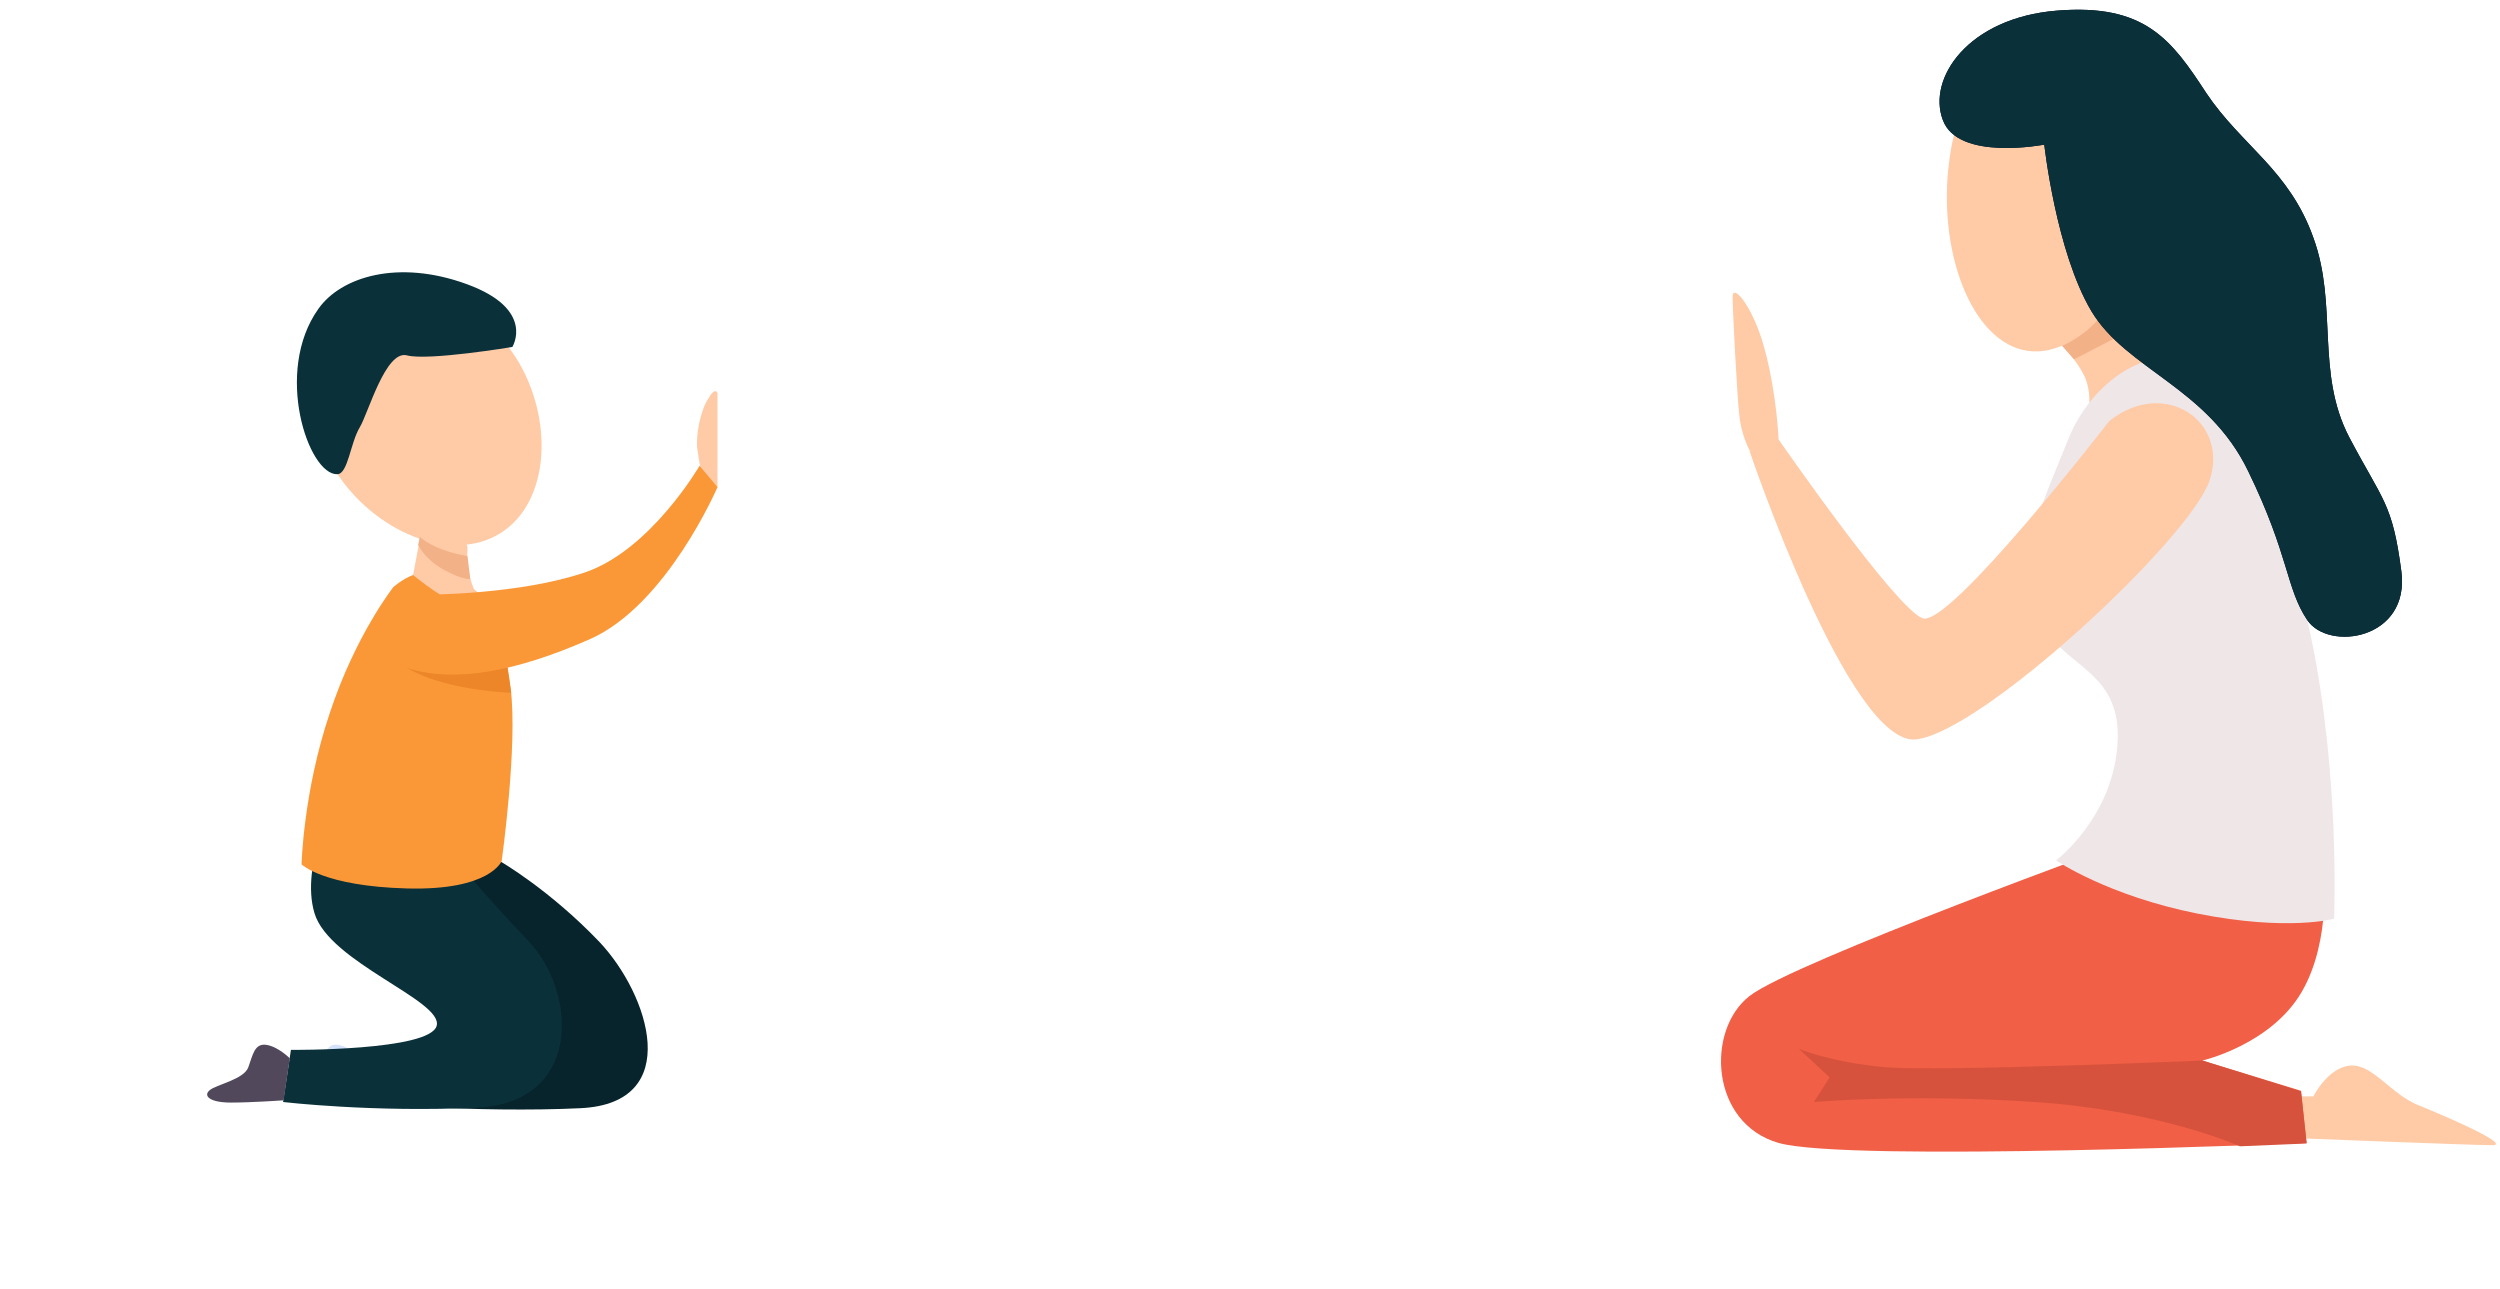
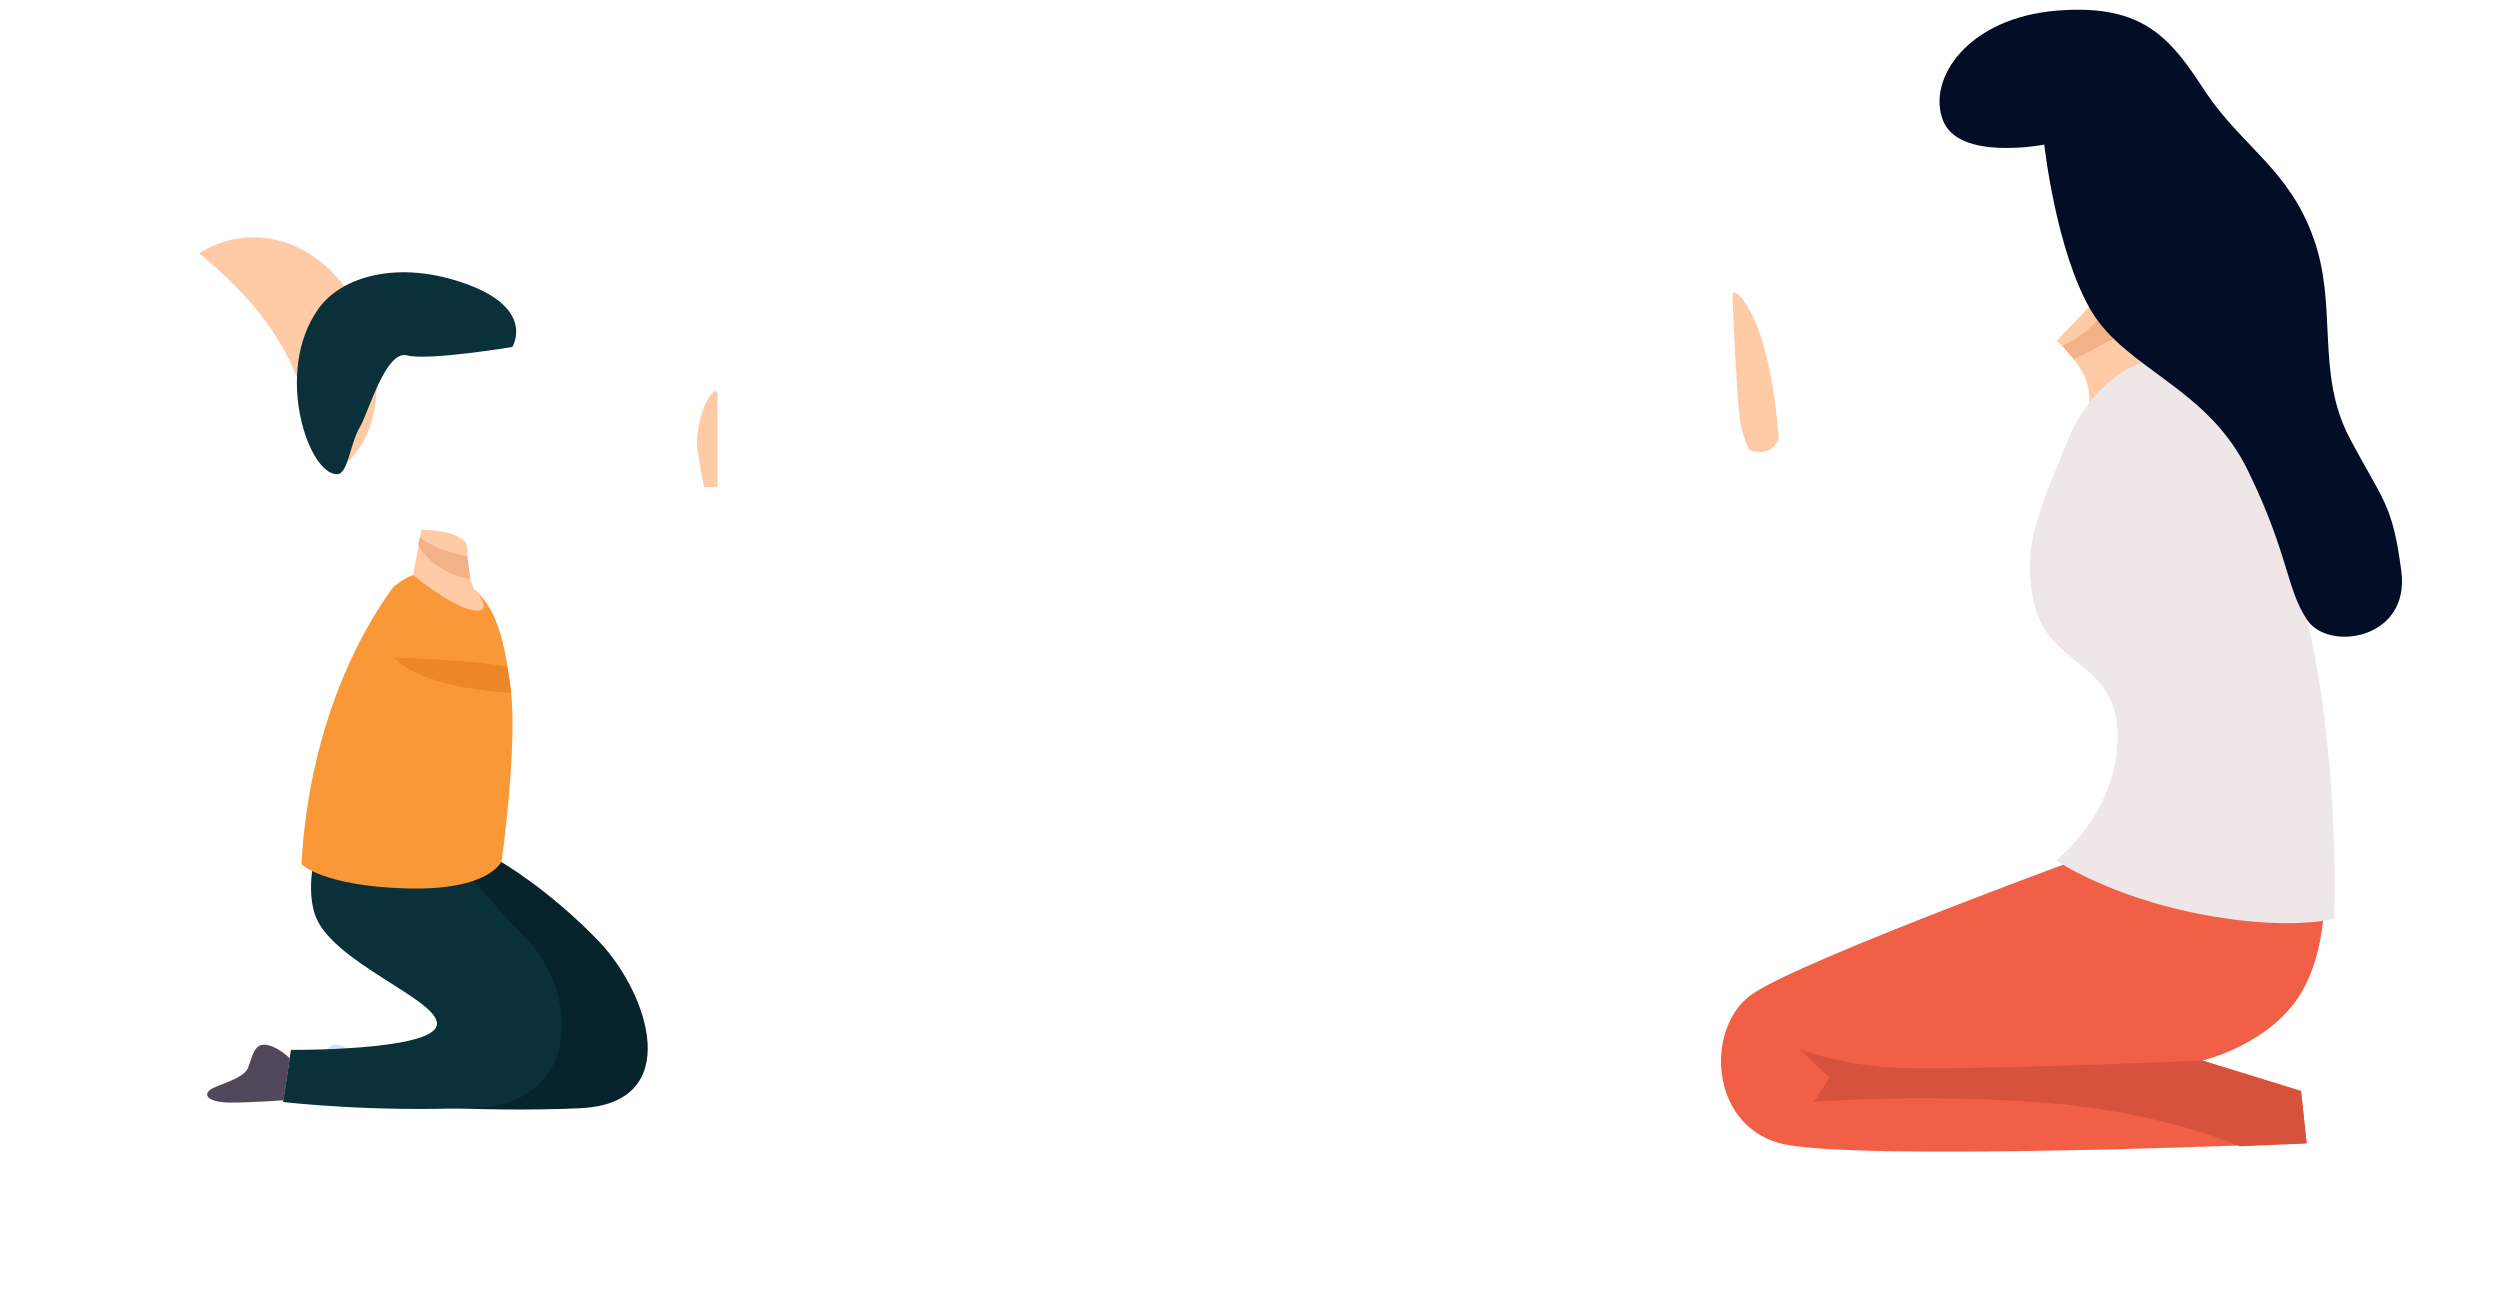
<svg xmlns="http://www.w3.org/2000/svg" id="katman_1" x="0px" y="0px" viewBox="0 0 446 230" style="enable-background:new 0 0 446 230;" xml:space="preserve">
  <style type="text/css">	.st0{fill-rule:evenodd;clip-rule:evenodd;fill:#FFCAA6;}	.st1{fill-rule:evenodd;clip-rule:evenodd;fill:#F15F46;}	.st2{fill-rule:evenodd;clip-rule:evenodd;fill:#EFE6E8;}	.st3{fill-rule:evenodd;clip-rule:evenodd;fill:#F2B186;}	.st4{fill-rule:evenodd;clip-rule:evenodd;fill:#D7523C;}	.st5{fill-rule:evenodd;clip-rule:evenodd;fill:#020D26;}	.st6{fill-rule:evenodd;clip-rule:evenodd;fill:#0A303A;}	.st7{fill-rule:evenodd;clip-rule:evenodd;fill:#07232B;}	.st8{fill-rule:evenodd;clip-rule:evenodd;fill:#D4E3FB;}	.st9{fill-rule:evenodd;clip-rule:evenodd;fill:#FA9837;}	.st10{fill-rule:evenodd;clip-rule:evenodd;fill:#51495B;}	.st11{fill-rule:evenodd;clip-rule:evenodd;fill:#ED8629;}</style>
  <g>
-     <path class="st0" d="M409.9,195.6h2.8c0,0,2.6-5.2,6.6-5.5s7.2,5.1,12.2,7.1c5,2,16.7,7.1,13.1,7.1c-3.6,0-36.1-1.3-36.1-1.3  L409.9,195.6" />
    <path class="st1" d="M380.7,149.6c0,0-60.8,22-68.6,28.1c-7.8,6.1-7,22.7,5.2,26.2c12.3,3.5,94.2,0,94.2,0l-1-9.3l-17.6-5.4  c0,0,12.2-2.8,17.7-12.2c5.5-9.4,3.9-22.4,3.9-22.4L380.7,149.6" />
    <path class="st0" d="M366.9,60.8c0,0,2.7,2.2,4.6,5.6c2,3.4,1,7.8,1,7.8l19.4-9.3l-13-16.6L366.9,60.8" />
    <path class="st2" d="M394.8,67c0,0,12.3,21.8,17.5,46.7c5.2,24.9,4.1,50.2,4.1,50.2s-8.1,2.3-24.3-0.9c-16.1-3.2-25.3-9.5-25.3-9.5  s10.6-8,11-21.7c0.4-13.6-12.2-12.9-14.8-23.7c-2.6-10.8,1-17.3,6-29.8C374,65.9,387.5,59.3,394.8,67" />
-     <path class="st0" d="M347.8,28.3c-2.3,16.1,3.8,32.9,14,34.3c10.2,1.4,20.6-13,22.9-29.1c2.3-16.1-4.5-27.9-14.7-29.3  C359.8,2.8,350,12.2,347.8,28.3 M376.3,75.1c0,0-28.5,36.9-33.3,35.2c-4.8-1.7-25.7-31.9-25.7-31.9l-5.2,2c0,0,17.9,53,29.8,51.5  c12-1.5,48.8-35.8,52.3-46.2C397.7,75.1,386.1,67.3,376.3,75.1" />
    <path class="st0" d="M312.1,80.3c0,0-1.5-2.8-1.8-6.2c-0.4-3.3-1.2-18.8-1.2-21.2c0-2.4,3.7,1.7,5.8,9.7c2.1,8,2.4,15.8,2.4,15.8  S316,81.8,312.1,80.3" />
    <path class="st3" d="M367.9,61.7c0,0,4.1-1.7,6.9-5.3s4.8-7.1,4.8-7.1l5.5,7L370,64.1L367.9,61.7" />
    <path class="st4" d="M392.9,189.2c0,0-46.6,2-56.5,1.2c-9.9-0.9-15.5-3.3-15.5-3.3l5.5,5.1l-2.8,4.4c0,0,17-1.5,39.4,0  s36.6,7.9,36.6,7.9l11.9-0.5l-1-9.3L392.9,189.2" />
    <g transform="translate(307 2)">
      <g>
        <path id="a_00000135672796528147872700000007108921386552986513_" class="st5" d="M57.7,23.8c0,0,2.1,19.1,8.4,29.7    c6.3,10.5,20.8,13.6,28,28.6c7.3,15,6.7,20.8,10.5,26.5c3.8,5.7,18.4,3.5,16.8-8.7c-1.6-12.2-3.3-12.5-9.3-23.9    c-6-11.5-2-23.6-6.4-35.6C101.4,28.3,92.9,24,86.6,14.6c-6.2-9.5-10.9-16-26.7-14.7C44.1,1.2,36.8,12,39.6,19.4    C42.3,26.8,57.7,23.8,57.7,23.8" />
      </g>
      <g>
-         <path id="a_00000096045931662053522360000010063126428180173971_" class="st6" d="M57.7,23.8c0,0,2.1,19.1,8.4,29.7    c6.3,10.5,20.8,13.6,28,28.6c7.3,15,6.7,20.8,10.5,26.5c3.8,5.7,18.4,3.5,16.8-8.7c-1.6-12.2-3.3-12.5-9.3-23.9    c-6-11.5-2-23.6-6.4-35.6C101.4,28.3,92.9,24,86.6,14.6c-6.2-9.5-10.9-16-26.7-14.7C44.1,1.2,36.8,12,39.6,19.4    C42.3,26.8,57.7,23.8,57.7,23.8" />
-       </g>
+         </g>
    </g>
    <g>
      <path class="st7" d="M70.9,144.8c0,0-4.7,9.4-2.1,18.2c2.6,8.8,23,15.6,21.8,20.1c-1.2,4.5-26,4.3-26,4.3l-1.4,9.3   c0,0,21.9,1.9,40.4,1c18.5-0.9,12.2-20.3,3.3-29.7c-8.9-9.3-17.6-14.3-17.6-14.3L70.9,144.8" />
      <path class="st8" d="M64.5,188.8c0,0-2.1-2.1-4.2-2.4c-2.1-0.3-2.4,1.8-3.2,4c-0.8,2.2-5.8,3.1-6.9,4.1c-1.2,1,0,2.2,3.8,2.2   s9.4-0.4,9.4-0.4L64.5,188.8" />
      <path class="st6" d="M60,142.2c0,0-6.5,12-3.9,20.7c2.6,8.8,23,15.6,21.8,20.1c-1.2,4.5-26,4.3-26,4.3l-1.4,9.3   c0,0,16.2,1.9,34.7,1c18.5-0.9,17.9-20.3,9.1-29.7c-8.9-9.3-14-15.8-14-15.8L60,142.2" />
-       <path class="st0" d="M59.9,84.1c6.8,10.7,20.5,16.6,29.4,11c8.9-5.6,9.5-20.5,2.8-31.2c-6.8-10.7-18.4-13.3-27.2-7.7   C55.9,61.8,53.1,73.3,59.9,84.1" />
+       <path class="st0" d="M59.9,84.1c8.9-5.6,9.5-20.5,2.8-31.2c-6.8-10.7-18.4-13.3-27.2-7.7   C55.9,61.8,53.1,73.3,59.9,84.1" />
      <path class="st9" d="M70.2,104.7c0,0-6.8,8.6-11.4,22.6c-4.7,14-5,26.9-5,26.9s3.9,3.9,18.8,4.3c14.9,0.4,16.9-4.9,16.9-4.9   s2.9-20.7,1.6-30.8c-1.3-10.2-3.1-16-8.3-18.8C77.4,101.2,74.1,101.5,70.2,104.7" />
      <path class="st10" d="M51.7,188.8c0,0-2.1-2.1-4.2-2.4c-2.1-0.3-2.4,1.8-3.2,4c-0.8,2.2-5.8,3.1-6.9,4.1c-1.2,1,0,2.2,3.8,2.2   c3.7,0,9.4-0.4,9.4-0.4L51.7,188.8" />
      <path class="st0" d="M84.6,105.2c0,0-1.6-3.4-1.2-7c0.4-3.7-8.2-3.7-8.2-3.7l-1.5,8.1c0,0,6.7,5.5,10.4,6.2   C87.9,109.6,85.9,106.3,84.6,105.2" />
      <path class="st3" d="M83.4,99.2c0,0-5.3-0.7-8.5-3.4c-0.1,0.5-0.3,1.4-0.3,1.4s1.1,2.5,4.5,4.4c3.4,1.9,4.8,1.7,4.8,1.7L83.4,99.2   " />
      <path class="st0" d="M128,86.9V70.1c0,0-0.4-1.2-1.7,1.1c-1.4,2.2-2.2,6.6-1.9,8.9c0.3,2.3,1.2,6.8,1.2,6.8H128" />
      <path class="st11" d="M91.2,123.6c0,0-15.4-0.5-20.9-6.3c16.9,0.6,20.2,1.7,20.2,1.7L91.2,123.6" />
-       <path class="st9" d="M75.4,106.1c0.7,0,17.3,0,29-4c11.7-4,20.4-19,20.4-19l3.2,3.8c0,0-9,21-22.7,27.1c-13.8,6.1-24,7.5-31.6,5.5   C66.1,117.5,67.8,106.4,75.4,106.1" />
    </g>
  </g>
  <path class="st6" d="M91.4,61.9c0,0-15,2.5-18.8,1.5s-6.9,10.3-8.4,12.8c-1.7,2.8-2.1,8.3-4,8.4c-5.2,0.2-11.4-18.3-3.4-29.5 c4-5.7,14.2-8.9,26.5-4.4S91.4,61.9,91.4,61.9z" />
</svg>